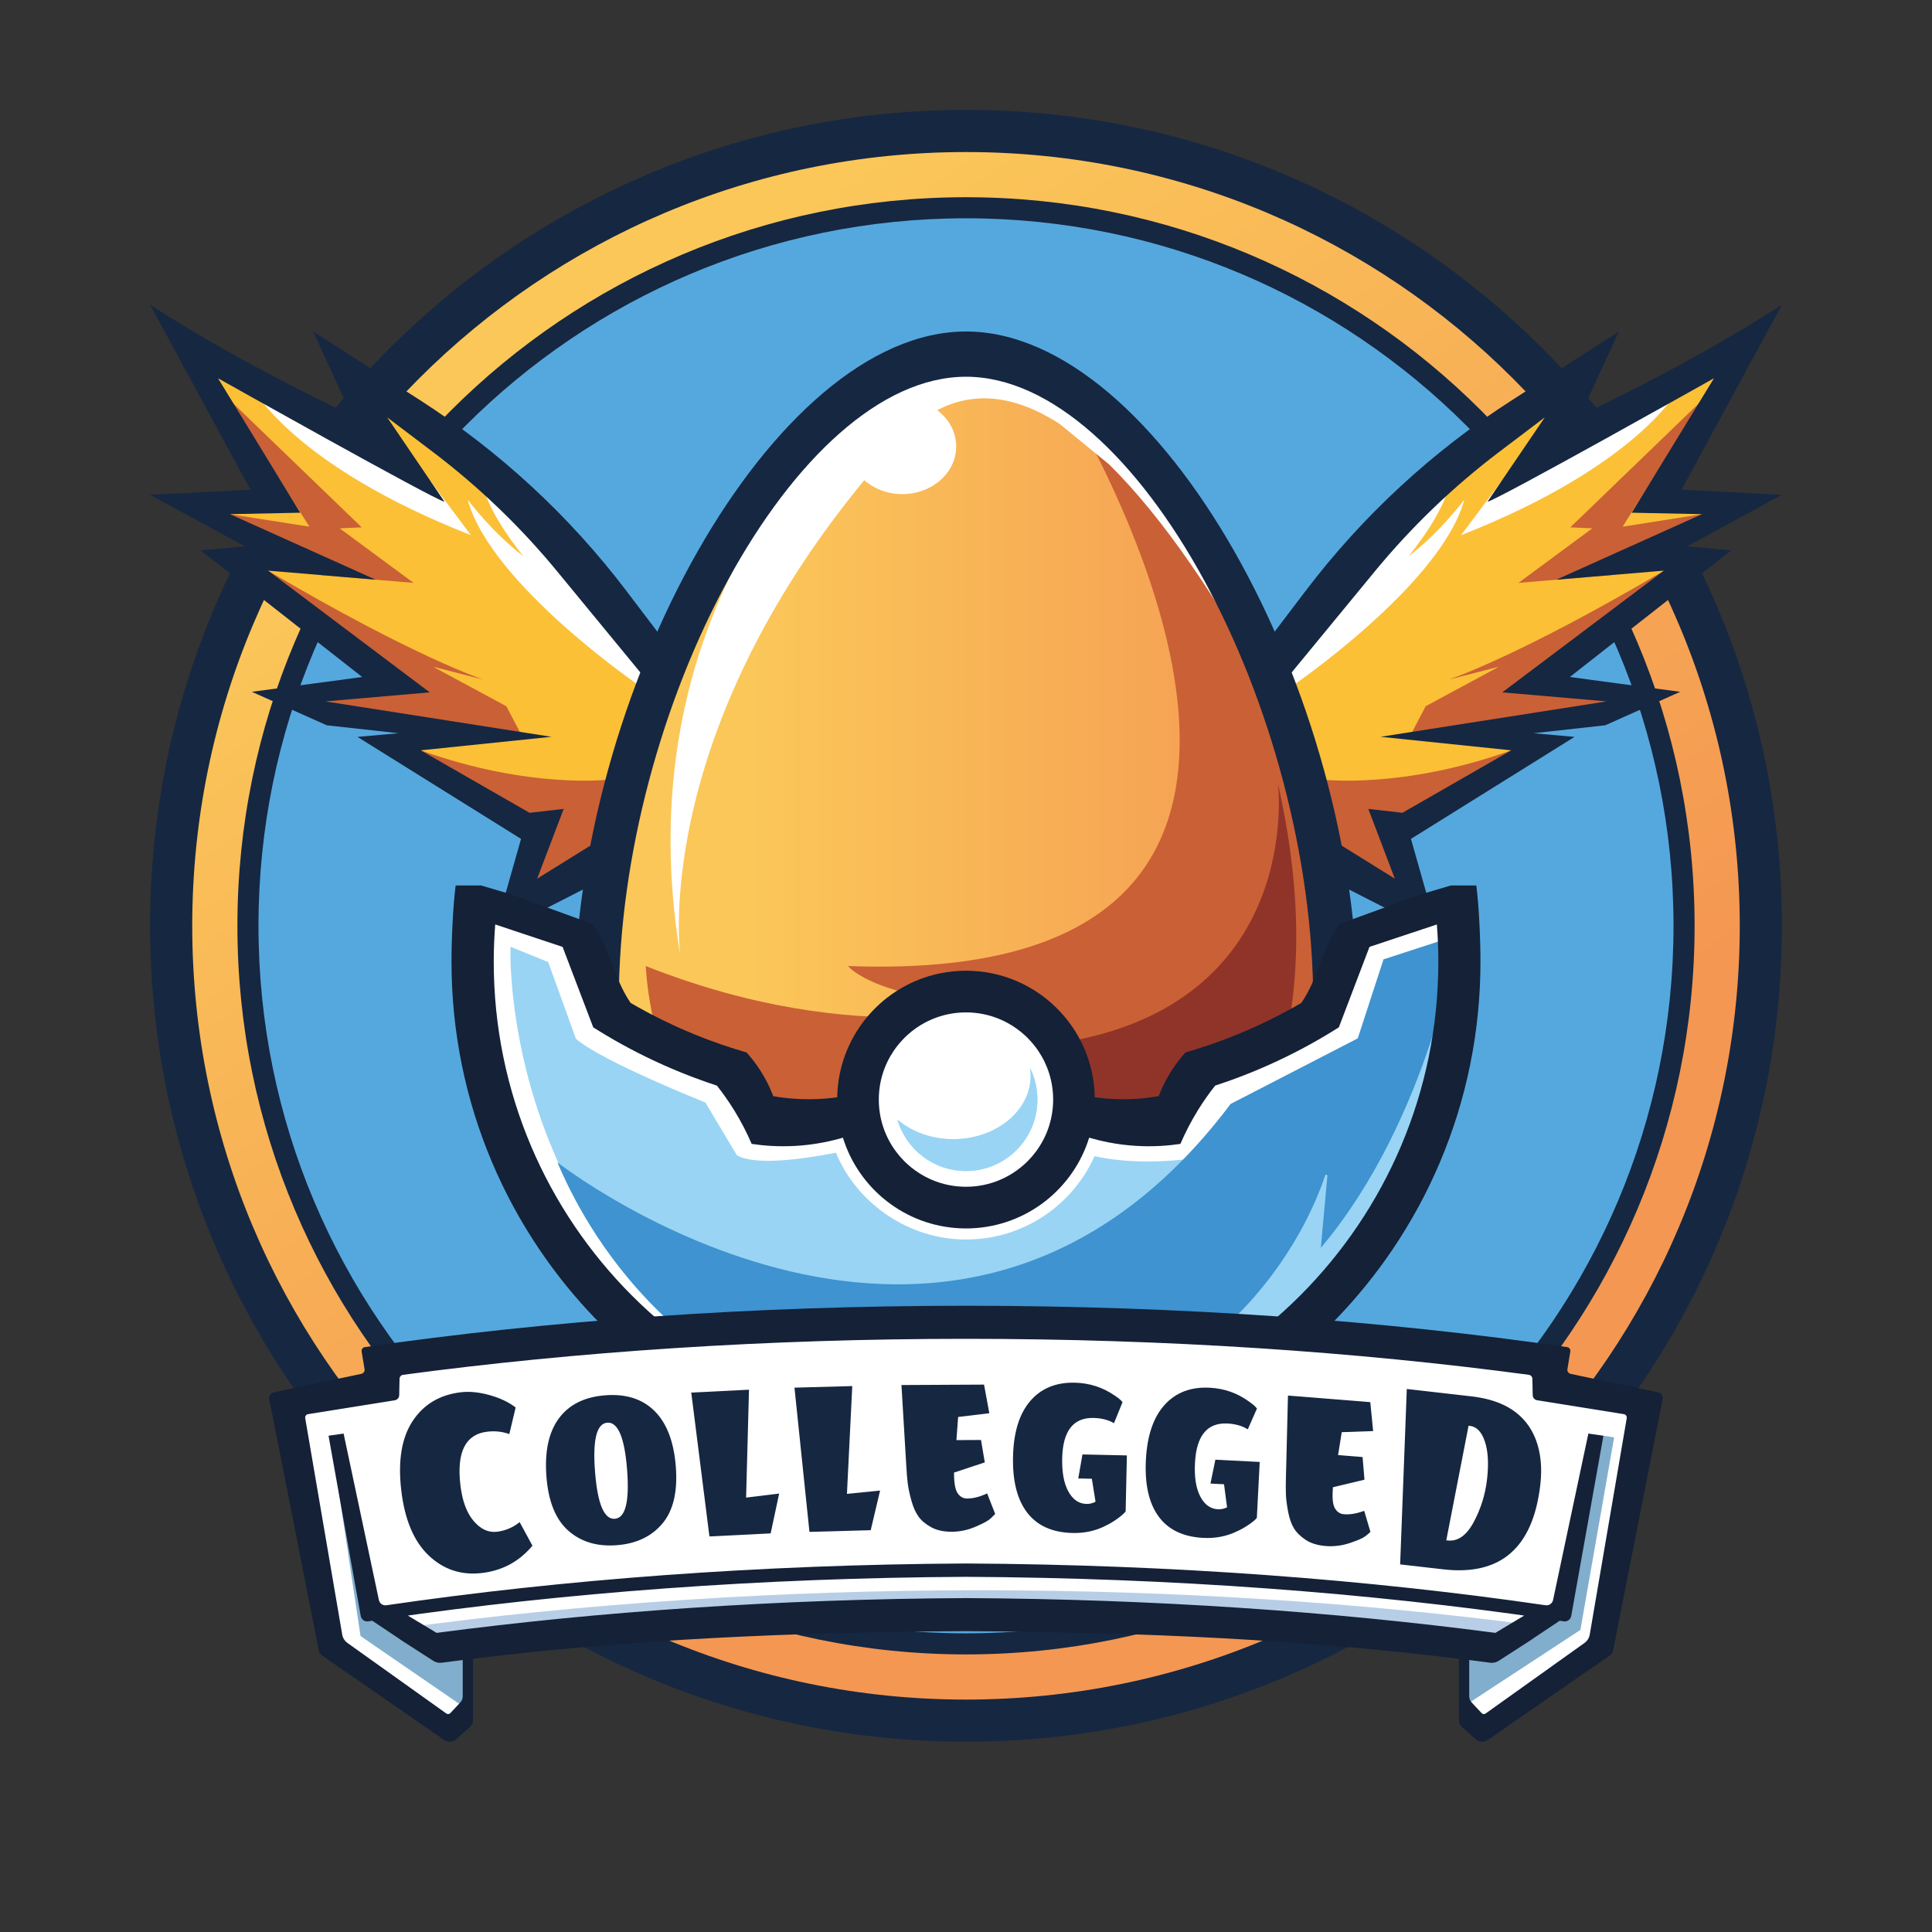
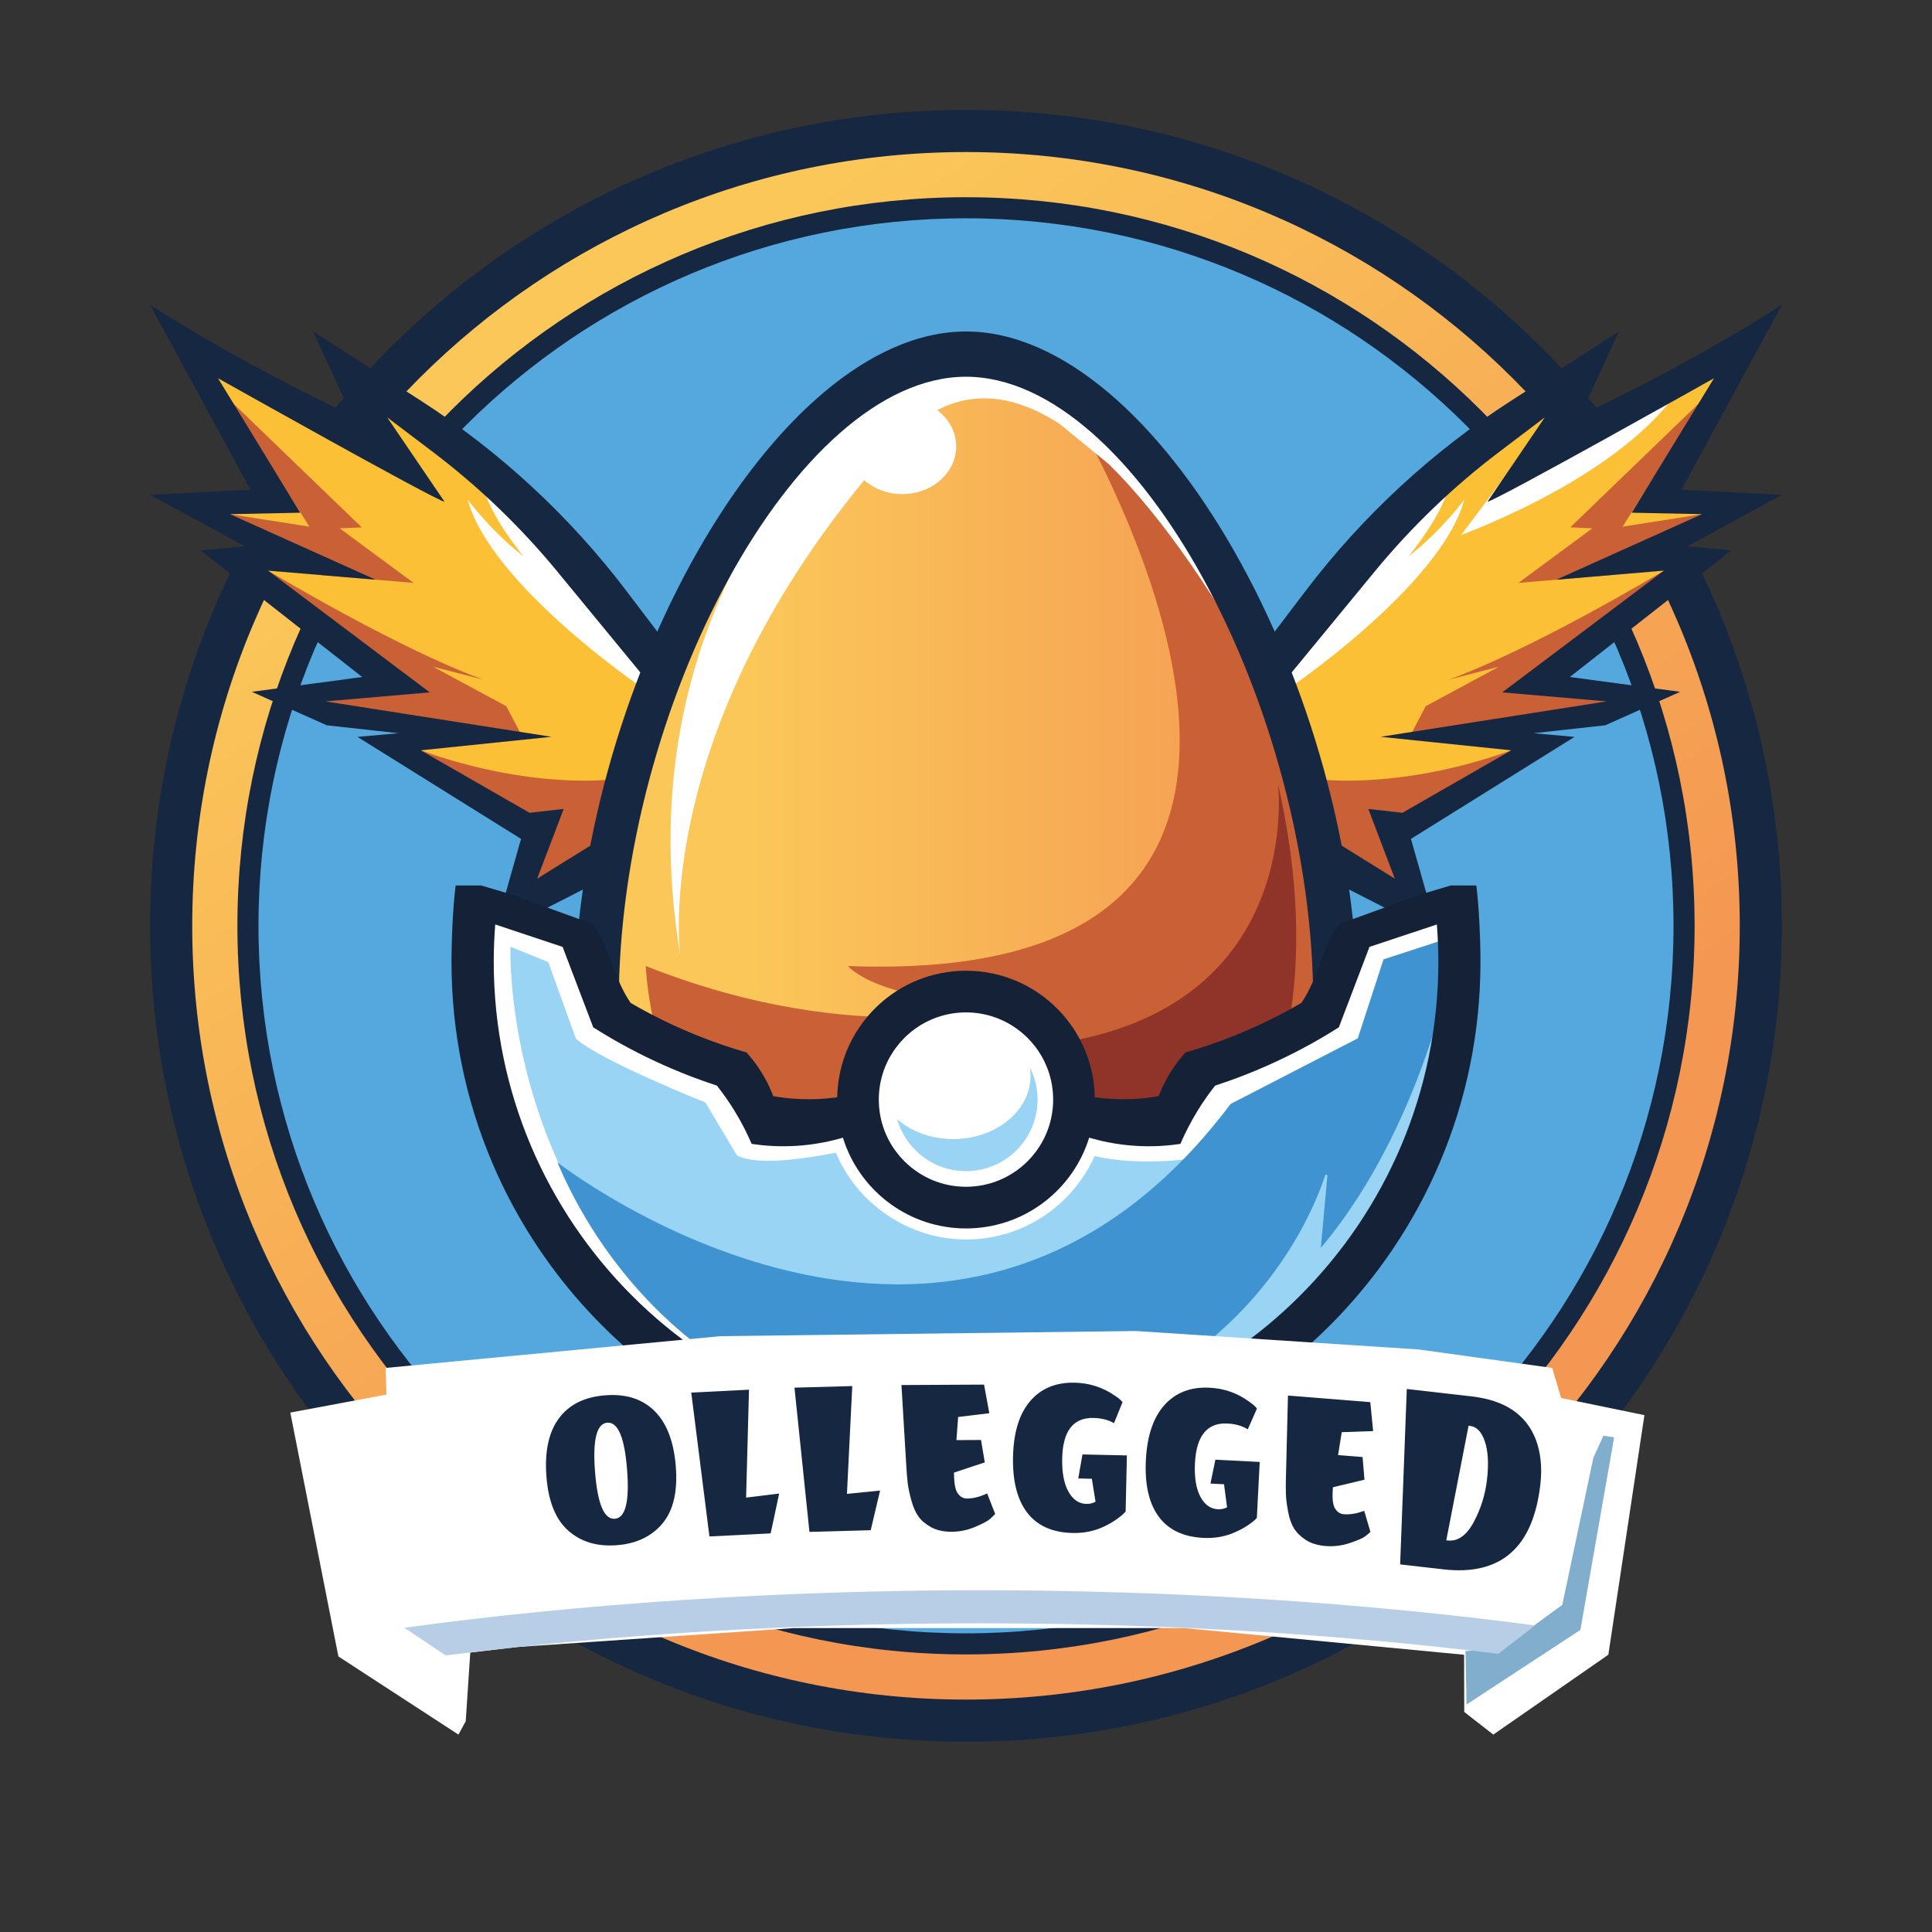
<svg xmlns="http://www.w3.org/2000/svg" xmlns:xlink="http://www.w3.org/1999/xlink" viewBox="0 0 1000 1000">
  <rect x="0" y="0" width="1000" height="1000" fill="#333333" stroke="none" />
  <defs>
    <linearGradient gradientUnits="userSpaceOnUse" y2="670.9" x2="631.76" y1="48.23" x1="203.76" id="c">
      <stop stop-color="#fbc759" offset=".22" />
      <stop stop-color="#f49752" offset="1" />
    </linearGradient>
    <linearGradient xlink:href="#c" y2="469.41" x2="692.14" y1="469.41" x1="303.8" id="k" />
  </defs>
  <g id="a">
    <g id="b">
      <circle style="fill:url(#c);" r="409.47" cy="479.2" cx="500" />
      <circle style="fill:#55a8de;" r="372.14" cy="480.98" cx="502.44" />
    </g>
    <g id="d">
      <path style="fill:#162741;" d="M500,56.89c-233.24,0-422.31,189.08-422.31,422.31s189.08,422.31,422.31,422.31,422.31-189.08,422.31-422.31S733.24,56.89,500,56.89ZM500,879.7c-221.19,0-400.5-179.31-400.5-400.5S278.81,78.7,500,78.7s400.5,179.31,400.5,400.5-179.31,400.5-400.5,400.5Z" />
      <path style="fill:#162741;" d="M500,102.08c-208.28,0-377.12,168.84-377.12,377.12s168.84,377.12,377.12,377.12,377.12-168.84,377.12-377.12S708.28,102.08,500,102.08ZM500,845.41c-202.25,0-366.21-163.96-366.21-366.21S297.75,112.99,500,112.99s366.21,163.96,366.21,366.21-163.96,366.21-366.21,366.21Z" />
    </g>
  </g>
  <g id="e">
    <g id="f">
      <polygon style="fill:#fbc036;" points="670.95 333.46 733.54 255.74 817.54 191.46 797 231.08 900.88 179.74 860.67 253.46 894.88 260.13 842.03 290.13 872.88 291.46 797 353.46 842.03 356.79 834.88 367.74 782.04 376.07 796.71 386.57 739.88 423.24 720.21 428.91 732.04 465.57 701.54 451.74 682.54 445.07 656.14 339.22 670.95 333.46" />
      <path style="fill:#fff;" d="M668.38,355.41s77.67-52.92,89.56-96.81c0,0-12.11,16.44-28.88,29.34,0,0,18.83-22.53,21.33-38.37l-33.5,19.67-29.5,43.17-30.17,34.67,11.17,8.33Z" />
      <path style="fill:#fff;" d="M756.26,276.99l21.04-28.12,92.02-48.26s-20.28,39.94-113.06,76.39Z" />
      <path style="fill:#ca6036;" d="M683.82,403.43s41.39,5.39,98.44-15.06,0,0,0,0l-8.94,14.56-46.83,23.05,3.67,36.45-38.01-14.21-8.32-44.79Z" />
      <path style="fill:#ca6036;" d="M749.82,351.77s35.56-11.61,111.44-56.39,0,0,0,0l-2.28,12.22-64.83,45.33,51,8.17-114.44,18.19,7.22-13.75,37.89-20.44-26,6.67Z" />
      <polygon style="fill:#ca6036;" points="785.95 301.7 833.91 297.67 885.95 265.36 839.86 272.61 852.6 252.3 880.7 207.45 812.79 272.95 824.18 273.47 785.95 301.7" />
    </g>
    <g id="g">
      <path style="fill:#162741;" d="M656.14,331.71l19.67-25.9c29.51-38.86,65.62-72.23,106.67-98.61l55.45-35.62-20,43.46s55.38-25.61,104.38-57.28l-51.94,95.69,51.94,2.67-49.05,26.67,22.89,2.06-83.61,65.56,57.11,7.67-38.78,17.33-37.15,4.11,21.26,1.89-84.67,52.8,14.12,49.76-50.33-25.67-1.63-21.82,29.49,18.31-13.72-36.09,17.67,2,56.33-32.33-67.67-7,117-18.33-54-4.67,83.67-63-55.67,4.67,75.37-33.9-36.37-.76,42.59-69.6s-112.15,63.04-117.26,63.93l29.67-43.67-23.57,17.85c-23.79,18.02-45.39,38.76-64.35,61.8l-47.74,58.02-7.79-22Z" />
    </g>
    <g id="h">
      <polygon style="fill:#fbc036;" points="329.05 333.46 266.46 255.74 182.46 191.46 203 231.08 99.12 179.74 139.33 253.46 105.12 260.13 157.97 290.13 127.12 291.46 203 353.46 157.97 356.79 165.12 367.74 217.96 376.07 203.29 386.57 260.12 423.24 279.79 428.91 267.96 465.57 298.46 451.74 317.46 445.07 343.86 339.22 329.05 333.46" />
      <path style="fill:#fff;" d="M331.62,355.41s-77.67-52.92-89.56-96.81c0,0,12.11,16.44,28.88,29.34,0,0-18.83-22.53-21.33-38.37l33.5,19.67,29.5,43.17,30.17,34.67-11.17,8.33Z" />
-       <path style="fill:#fff;" d="M243.74,276.99l-21.04-28.12-92.02-48.26s20.28,39.94,113.06,76.39Z" />
      <path style="fill:#ca6036;" d="M316.18,403.43s-41.39,5.39-98.44-15.06c-57.06-20.44,0,0,0,0l8.94,14.56,46.83,23.05-3.67,36.45,38.01-14.21,8.32-44.79Z" />
      <path style="fill:#ca6036;" d="M250.18,351.77s-35.56-11.61-111.44-56.39,0,0,0,0l2.28,12.22,64.83,45.33-51,8.17,114.44,18.19-7.22-13.75-37.89-20.44,26,6.67Z" />
      <polygon style="fill:#ca6036;" points="214.05 301.7 166.09 297.67 114.05 265.36 160.14 272.61 147.4 252.3 119.3 207.45 187.21 272.95 175.82 273.47 214.05 301.7" />
      <path style="fill:#162741;" d="M343.86,331.71l-19.67-25.9c-29.51-38.86-65.62-72.23-106.67-98.61l-55.45-35.62,20,43.46s-55.38-25.61-104.38-57.28l51.94,95.69-51.94,2.67,49.05,26.67-22.89,2.06,83.61,65.56-57.11,7.67,38.78,17.33,37.15,4.11-21.26,1.89,84.67,52.8-14.12,49.76,50.33-25.67,1.63-21.82-29.49,18.31,13.72-36.09-17.67,2-56.33-32.33,67.67-7-117-18.33,54-4.67-83.67-63,55.67,4.67-75.37-33.9,36.37-.76-42.59-69.6s112.15,63.04,117.26,63.93l-29.67-43.67,23.57,17.85c23.79,18.02,45.39,38.76,64.35,61.8l47.74,58.02,7.79-22Z" />
    </g>
  </g>
  <g id="i">
    <g id="j">
      <path style="fill:url(#k);" d="M516.81,184.41l51.33,29.33,60,63.33,40.67,94.67,23.33,99.01-15.33,144.99-50,99.33-91.33,39.33-108-11.33-77.33-53.33-34.67-87.33s-14-80.59-11.33-82.63,25.33-135.37,25.33-135.37l50-106,55.33-68.67,54.67-25.33h27.33Z" />
      <path style="fill:#ca6036;" d="M545.13,195s203.12,316.75-106.21,305.02c0,0,15.01,19.23,85.84,19.75,0,0-78.51,24.64-190.51-19.75,0,0,4.67,147.61,147.33,156.94l209.33-82,3.33-121.43-70-175.9-79.12-82.63Z" />
      <path style="fill:#903429;" d="M481.58,674.3l98-14s126.33-58.22,81.89-254.67c0,0,14.15,114.89-113.81,134.33-127.97,19.44,0,0,0,0l7.15,47.44-66.94,53.13-6.29,33.76Z" />
      <path style="fill:#fff;" d="M636.81,291.74l-62.83-79.33v4.01c-2.77-.99-6.06-1.49-9.71-1.33l9.71-2.68-73.97-32.67-55.19,29.33s-124,97.96-92.67,285.65c0,0-17.33-121.65,111.33-264.98,26.54-29.56,55.6-29.32,85.02-10.3l25.49,20.86c28.28,27.78,56.31,69.95,82.16,116.71v-17.79l-19.33-47.48Z" />
      <ellipse style="fill:#fff;" ry="24.67" rx="27.89" cy="231.08" cx="467.03" />
    </g>
    <g id="l">
      <path style="fill:#162741;" d="M500,171.58h0c-99.68,0-202.93,186.13-202.93,351.35s90.86,246.98,202.93,246.98h0c112.08,0,202.93-81.75,202.93-246.98s-103.25-351.35-202.93-351.35ZM500,746.5h0c-99.26,0-179.72-75.35-179.72-227.65s91.44-323.85,179.72-323.85h0c88.28,0,179.72,171.56,179.72,323.85s-80.46,227.65-179.72,227.65Z" />
    </g>
  </g>
  <g id="m">
    <g id="n">
      <path style="fill:#fff;" d="M603.93,583.25l13.33-25.33,64.33-31,13.33-38.67,57.33-20.67v86.33l-26,63.67-46.67,61.67-51.33,39.33s-74,25.67-76,27-78.33,4.67-78.33,4.67l-68.67-14-67-42.67-52.33-51-25.67-49-14-76v-50l51.67,15.33,20.67,41.1,58.33,28.57,17.33,27.67,39.67-3.67,28.33,32.33,33.33,10.67,34-5.32,19-22.35,8-11.33,22.33-2.33,25,5Z" />
      <path style="fill:#99d4f4;" d="M717.76,497.31l-12,41.67c-4,3.67-67.33,31.67-67.33,31.67h0c-5,5.33-17,28.33-17,28.33,0,0-28.91,5.32-54.88-.56-11.39,25.42-36.9,43.14-66.56,43.14s-56.37-18.55-67.34-44.93c-17.73,3.48-41.82,6.75-51.23,1.34l-16.33-27.33s-53.67-21.33-67-33l-14.33-39.67-19.53-7.92s-5.77,139.52,119.24,222.69l51.29,33.23,92.33,7.33,79.33-17.33,74-54.33,49.37-72.72,22.29-65.94,2.67-59-37,13.33Z" />
      <path style="fill:#3e93d0;" d="M754.76,483.97s-14.95,95.32-71.1,161.92l3.39-37.24c.06-.7-.93-.91-1.15-.24-8.3,25.09-50.47,125.33-196.9,136.59-138.67-13.67-188.13-114.02-200.46-143.35,0,0,204.98,160.44,348.43-30.25l65.81-33.95,13.33-40.89,38.65-12.58Z" />
      <path style="fill:#fff;" d="M486.11,514.67l43.56,7.78s20.22,18.67,19.78,20,1.33,36.89,1.33,36.89l-24.89,36.67-44,5.56s-29.33-17.33-30.22-17.78-4.22-32.44-4.22-32.44c0,0,9.11-29.56,9.78-30s28.89-26.67,28.89-26.67Z" />
      <path style="fill:#99d4f4; opacity:.7;" d="M533.15,552.72c.21,1.35.32,2.71.32,4.1,0,18.12-17.93,32.81-40.06,32.81-11.38,0-21.64-3.89-28.93-10.13,4.48,15.38,18.68,26.63,35.51,26.63,20.43,0,36.99-16.56,36.99-36.99,0-5.9-1.39-11.47-3.84-16.42Z" />
      <path style="fill:#99d4f4;" d="M533.15,552.72c.21,1.35.32,2.71.32,4.1,0,18.12-17.93,32.81-40.06,32.81-11.38,0-21.64-3.89-28.93-10.13,4.48,15.38,18.68,26.63,35.51,26.63,20.43,0,36.99-16.56,36.99-36.99,0-5.9-1.39-11.47-3.84-16.42Z" />
    </g>
    <g id="o">
      <path style="fill:#142137;" d="M764.15,458.31h-13.18l-15.06,4.47-42.89,15.56c-5,7.31-7.71,15.18-10.7,22.98-.67,1.73-1.34,3.46-2.07,5.18-.36.86-.73,1.72-1.12,2.57-1.54,3.41-3.31,6.77-5.53,10.02-1.19.69-2.41,1.39-3.65,2.09-2.48,1.4-5.07,2.8-7.76,4.19-6.72,3.49-14.08,6.94-22.07,10.19-9.39,3.82-18.3,6.82-26.53,9.19-.93,1.03-1.9,2.16-2.89,3.41-1.65,2.08-3.36,4.47-5.03,7.17-1.69,2.76-3.06,5.41-4.17,7.86-.45.98-.85,1.93-1.22,2.84-.18.46-.36.9-.52,1.34-3.18.55-6.67,1.01-10.44,1.3-1.26.09-2.54.17-3.86.22-6.15.23-11.76-.09-16.72-.68-.71-.08-1.4-.17-2.09-.27-.54-30.61-21.69-56.19-50.17-63.44-2.11-.54-4.26-.97-6.44-1.3s-4.4-.55-6.65-.67c-1.12-.06-2.26-.08-3.39-.08s-2.27.03-3.39.08c-2.25.11-4.47.34-6.65.67s-4.33.77-6.44,1.3c-28.48,7.25-49.63,32.83-50.17,63.44-.68.09-1.38.18-2.09.27-4.96.59-10.57.91-16.72.68-1.32-.05-2.61-.12-3.86-.22-3.77-.28-7.26-.74-10.44-1.3-.17-.44-.34-.88-.52-1.34-.37-.91-.77-1.86-1.22-2.84-1.11-2.45-2.48-5.11-4.17-7.86-1.66-2.71-3.37-5.1-5.03-7.17-.99-1.25-1.96-2.38-2.89-3.41-8.22-2.37-17.14-5.37-26.53-9.19-7.99-3.25-15.35-6.71-22.07-10.19-2.69-1.39-5.27-2.79-7.76-4.19-1.24-.7-2.46-1.39-3.65-2.09-2.22-3.25-3.99-6.61-5.53-10.02-.39-.85-.76-1.71-1.12-2.57-.72-1.72-1.4-3.45-2.07-5.18-2.99-7.8-5.7-15.66-10.7-22.98l-42.89-15.56-15.06-4.47h-13.18c-1.42,11.13-2.15,27.98-2.15,39.5,0,18.38,1.86,36.33,5.41,53.67.89,4.33,1.88,8.63,2.97,12.88,1.09,4.25,2.29,8.47,3.59,12.64,1.3,4.17,2.69,8.29,4.19,12.37,1.49,4.08,3.08,8.11,4.77,12.09,3.37,7.97,7.11,15.73,11.21,23.28,1.02,1.89,2.07,3.76,3.14,5.62,4.28,7.44,8.9,14.64,13.85,21.61,7.43,10.44,15.58,20.32,24.4,29.57,4.41,4.62,8.98,9.09,13.71,13.39,4.73,4.3,9.61,8.43,14.64,12.38,5.03,3.95,10.21,7.73,15.52,11.32,3.54,2.39,7.14,4.7,10.8,6.93,10.98,6.67,22.48,12.57,34.43,17.63,1.99.84,3.99,1.66,6.01,2.46,12.09,4.77,24.62,8.68,37.51,11.65,19.33,4.46,39.46,6.82,60.14,6.82s40.81-2.36,60.14-6.82c12.88-2.97,25.41-6.88,37.51-11.65,2.02-.79,4.02-1.61,6.01-2.46,11.95-5.05,23.45-10.95,34.43-17.63,3.66-2.22,7.26-4.53,10.8-6.93,5.31-3.59,10.49-7.37,15.52-11.32,5.03-3.95,9.91-8.08,14.64-12.38,3.15-2.87,6.24-5.81,9.25-8.82,10.54-10.54,20.2-21.96,28.87-34.15,4.95-6.96,9.57-14.17,13.85-21.61,1.07-1.86,2.12-3.73,3.14-5.62,4.1-7.55,7.85-15.31,11.21-23.28,1.68-3.98,3.27-8.01,4.77-12.09,1.49-4.08,2.89-8.2,4.19-12.37,1.3-4.17,2.49-8.38,3.59-12.64,1.09-4.25,2.09-8.55,2.97-12.88,3.55-17.34,5.41-35.29,5.41-53.67,0-11.52-.73-28.37-2.15-39.5ZM486.58,526.04c1.41-.44,2.86-.81,4.32-1.11,2.94-.6,5.98-.92,9.09-.92s6.16.32,9.09.92c1.47.3,2.91.67,4.32,1.11,2.83.88,5.53,2.03,8.09,3.42,3.2,1.74,6.16,3.85,8.83,6.28.53.49,1.06.98,1.57,1.49,1.53,1.53,2.95,3.17,4.25,4.91.43.58.85,1.17,1.26,1.77,4.87,7.2,7.71,15.88,7.71,25.23s-2.84,18.03-7.71,25.23c-.41.6-.83,1.19-1.26,1.77-1.3,1.74-2.72,3.38-4.25,4.91-.51.51-1.03,1.01-1.57,1.49-2.67,2.43-5.63,4.54-8.83,6.28-2.56,1.39-5.26,2.54-8.09,3.42-1.41.44-2.86.81-4.32,1.11-2.94.6-5.98.92-9.09.92s-6.16-.32-9.09-.92c-1.47-.3-2.91-.67-4.32-1.11-2.83-.88-5.53-2.03-8.09-3.42-3.2-1.74-6.16-3.85-8.83-6.28-.53-.49-1.06-.98-1.57-1.49-1.53-1.53-2.95-3.17-4.25-4.91-.43-.58-.85-1.17-1.26-1.77-4.87-7.2-7.71-15.88-7.71-25.23s2.84-18.03,7.71-25.23c.41-.6.83-1.19,1.26-1.77,1.3-1.74,2.72-3.38,4.25-4.91.51-.51,1.03-1.01,1.57-1.49,2.67-2.43,5.63-4.54,8.83-6.28,2.56-1.39,5.26-2.54,8.09-3.42ZM500,742.25c-135,0-244.44-109.44-244.44-244.44,0-6.5.27-12.94.77-19.31l34.87,11.61,15.86,41.64c9.17,5.81,19.88,11.87,32.14,17.58,2.85,1.33,5.65,2.58,8.42,3.76,2.76,1.18,5.48,2.29,8.14,3.33,1.33.52,2.65,1.03,3.95,1.51,3.91,1.47,7.71,2.79,11.35,3.98,2.87,3.63,5.87,7.8,8.81,12.53,3.9,6.3,6.89,12.29,9.19,17.64,6.18.93,13.92,1.55,22.81,1.03,2.43-.14,4.78-.36,7.02-.64,2.47-.31,4.8-.69,7.03-1.11,3.84-.73,7.32-1.6,10.37-2.5,8.15,26.36,32.19,45.73,60.93,46.92.93.04,1.86.06,2.8.06s1.87-.02,2.8-.06c28.74-1.19,52.78-20.56,60.93-46.92,2.94.86,6.29,1.7,9.97,2.42,2.34.46,4.81.87,7.42,1.19,2.24.28,4.59.5,7.02.64,8.88.53,16.63-.1,22.81-1.03,2.3-5.35,5.29-11.34,9.19-17.64,2.93-4.73,5.93-8.9,8.81-12.53,2.43-.8,4.93-1.65,7.48-2.56,2.55-.91,5.16-1.89,7.83-2.93,2.66-1.04,5.38-2.15,8.14-3.33,2.76-1.18,5.57-2.43,8.42-3.76,12.26-5.71,22.97-11.77,32.14-17.58l15.86-41.64,34.87-11.61c.5,6.37.77,12.81.77,19.31,0,135-109.44,244.44-244.44,244.44Z" />
    </g>
  </g>
  <g id="p">
    <g id="q">
      <polygon style="fill:#fff;" points="199.59 708.04 372.93 691.59 588.04 688.93 734.26 698.48 803.43 708.04 808.04 723.59 851.15 732.48 832.48 856.48 772.93 897.82 757.89 886.11 757.81 856.5 612.93 842.7 410.7 842.7 267.79 852.48 243.41 855.38 241.06 890.92 237.29 897.82 175.15 857.37 150.26 731.15 200.04 721.82 199.59 708.04" />
      <polygon style="fill:#82aecd;" points="758.53 854.58 759.08 882.25 818.01 843.65 835.47 744 829.94 743.12 824.75 754.41 808.64 830.66 791.42 843.25 770.31 853.81 758.53 854.58" />
-       <path style="fill:#82aecd;" d="M172,749.59l14.61,97.22,52.72,36.22s2.39-21.56,2.44-21.72-.56-6.06-.56-6.06l-15.44-1.83-30.06-17.89-3.83-7.72-19.89-78.22Z" />
    </g>
    <path style="fill:#b7cee6;" d="M794.58,841.32c-88.69-11.73-186.01-18.21-288.11-18.21s-206.03,6.93-297.13,19.42l21.33,14.31c85.36-10.72,178.41-16.62,275.8-16.62s185.56,5.59,269.07,15.78l19.04-14.69Z" />
    <g id="r">
-       <path style="fill:#142137;" d="M858.32,720.7l-45.37-9.6c-1.11-.24-1.85-1.31-1.66-2.43l1.51-9.14c.18-1.09-.57-2.12-1.66-2.27-94.77-13.74-200.14-21.4-311.15-21.4s-216.38,7.66-311.15,21.4c-1.09.16-1.84,1.18-1.66,2.27l1.51,9.14c.19,1.12-.55,2.19-1.66,2.43l-45.37,9.6c-1.58.34-2.6,1.88-2.29,3.47l25.62,129.98c.22,1.13.88,2.12,1.82,2.78l63.16,43.71c1.86,1.29,4.36,1.14,6.06-.35l7.16-6.31c1.05-.92,1.65-2.25,1.65-3.64v-31.78c80.37-9.86,163.03-13.79,255.14-14.28,92.11.5,174.77,4.42,255.14,14.28v31.78c0,1.39.6,2.72,1.65,3.64l7.16,6.31c1.7,1.5,4.2,1.64,6.06.35l63.16-43.71c.94-.65,1.6-1.65,1.82-2.78l25.62-129.98c.31-1.59-.71-3.13-2.29-3.47ZM225.99,845.17h0s-14.9-8.96-14.9-8.96l-10.93,1.55c91.5-13.35,192.94-21.03,299.84-21.6,106.9.57,208.34,8.25,299.84,21.6l-10.93-1.55-14.9,8.96h0c-84.62-11.13-177.08-17.48-274.01-18-96.94.52-189.39,6.87-274.01,18ZM842,734.02l-19.15,112.03c-.3,1.75-1.28,3.31-2.72,4.34l-51.2,36.54c-.65.43-1.52.33-2.05-.24l-5.14-5.48c-.81-.87-1.27-2.01-1.27-3.2v-18.79c3.61.46,7.21.92,10.81,1.4,1.56.21,3.14-.14,4.46-.99l16.15-10.4c-.09-.01,14.24-9.56,15.42-10.34l2.04.32c1.85.29,3.59-.95,3.92-2.8l16.66-93.29-7.8-1.1-18.27,86.17c-.38,1.78-2.06,2.95-3.86,2.69-91.55-13.36-193.05-21.04-300.01-21.62-106.96.57-208.46,8.25-300.01,21.62-1.8.26-3.48-.91-3.86-2.69l-18.27-86.17-7.8,1.1,16.66,93.29c.33,1.84,2.07,3.09,3.92,2.8l2.04-.32c1.18.79,15.51,10.33,15.42,10.34l16.15,10.4c1.32.85,2.9,1.2,4.46.99,3.6-.48,7.2-.94,10.81-1.4v18.79c0,1.19-.45,2.34-1.27,3.2l-5.14,5.48c-.53.57-1.4.67-2.05.24l-51.2-36.54c-1.45-1.03-2.42-2.59-2.72-4.34l-19.15-112.03c-.17-.98.5-1.9,1.47-2.06l44.92-7.19c1.28-.21,2.23-1.3,2.26-2.6l.17-8.51c.02-1.05.8-1.93,1.84-2.06,89.56-12,188-18.63,291.34-18.63s201.78,6.64,291.34,18.63c1.04.14,1.82,1.02,1.84,2.06l.17,8.51c.03,1.3.98,2.39,2.26,2.6l44.92,7.19c.98.16,1.64,1.08,1.47,2.06Z" />
-     </g>
+       </g>
    <g id="s">
-       <path style="fill:#162741;" d="M238.67,720.62c4.42-.51,9.32-.02,14.7,1.47s9.89,3.63,13.53,6.42l-3.28,13.77c-3.55-1.3-7.34-1.71-11.37-1.25-11.27,1.3-15.93,10.46-13.97,27.49.95,8.22,3.23,14.45,6.84,18.7s7.61,6.12,11.99,5.62c4.38-.5,8.33-2.16,11.87-4.98l6.61,12.18c-6.85,8.21-15.6,12.93-26.27,14.16-10.66,1.23-19.83-1.83-27.51-9.17-7.67-7.34-12.39-18.61-14.14-33.81-1.75-15.2.23-27.12,5.95-35.75,5.72-8.63,14.06-13.58,25.03-14.85Z" />
      <path style="fill:#162741;" d="M282.84,764.37c-1.01-12.89,1.11-22.92,6.35-30.11,5.25-7.18,13.25-11.2,24.02-12.05,10.76-.85,19.3,1.87,25.61,8.15,6.31,6.28,9.97,15.86,10.98,28.75,1.01,12.89-1.28,22.69-6.89,29.41-5.6,6.72-13.47,10.47-23.6,11.27s-18.49-1.68-25.08-7.45c-6.58-5.76-10.38-15.08-11.39-27.97ZM324.57,760.6c-1.3-16.58-4.72-24.65-10.24-24.22-5.53.43-7.64,8.94-6.33,25.52,1.3,16.58,4.72,24.65,10.24,24.22,5.52-.43,7.64-8.94,6.33-25.52Z" />
      <path style="fill:#162741;" d="M367.2,795.26l-9.41-74.46,29.89-1.49-1.5,55.84,17.11-2.09-4.4,20.62-31.69,1.58Z" />
      <path style="fill:#162741;" d="M418.97,792.91l-7.75-74.66,29.91-.82-2.75,55.79,17.15-1.71-4.85,20.52-31.72.87Z" />
      <path style="fill:#162741;" d="M493.8,762.82c.03,5.02.68,8.42,1.95,10.18,1.28,1.77,2.86,2.64,4.76,2.63,2.98-.01,5.98-.69,9.02-2.02l1.42-.62,4.14,10.6c-.57.66-1.42,1.51-2.55,2.54-1.13,1.04-3.68,2.41-7.63,4.11-3.95,1.71-8.03,2.57-12.24,2.59-4.21.02-7.75-.74-10.6-2.29-2.86-1.55-5.05-3.37-6.58-5.46s-2.78-4.88-3.75-8.38c-.97-3.49-1.6-6.48-1.9-8.94-.3-2.47-.55-5.55-.76-9.26l-2.49-41.61,42.75-.22,2.73,14.81-16.14,1.94-.89,11.98,12.73-.07,1.96,11.6-15.93,5.27v.62Z" />
      <path style="fill:#162741;" d="M583.27,753.32l-.64,29.02c-.85,1.05-2.27,2.3-4.26,3.74-2,1.44-3.99,2.63-5.97,3.57-5.19,2.69-10.92,3.96-17.19,3.82-10.45-.23-18.27-3.72-23.48-10.46-5.21-6.74-7.67-16.41-7.39-29.01.28-12.59,3.23-22.18,8.86-28.77,5.62-6.59,13.31-9.77,23.06-9.56,7.6.17,14.49,2.38,20.66,6.63,1.44.94,2.5,1.74,3.18,2.42l.93,1.01-4.42,10.9c-2.94-1.71-6.47-2.61-10.58-2.71-10.51-.23-15.92,6.73-16.24,20.89-.16,7.33.91,13.07,3.23,17.24,2.31,4.17,5.43,6.3,9.36,6.38,1.58.04,3.14-.34,4.68-1.13l-1.92-11.9-7.03-.16,2.18-12.43,22.98.51Z" />
      <path style="fill:#162741;" d="M652.03,756.7l-1.49,28.98c-.88,1.03-2.33,2.23-4.37,3.61-2.04,1.38-4.06,2.51-6.07,3.4-5.27,2.53-11.03,3.64-17.29,3.32-10.44-.54-18.16-4.25-23.16-11.14-5.01-6.89-7.18-16.63-6.54-29.21.65-12.58,3.88-22.08,9.69-28.5,5.81-6.42,13.59-9.38,23.33-8.88,7.59.39,14.41,2.8,20.46,7.23,1.41.98,2.44,1.82,3.11,2.51l.9,1.04-4.74,10.76c-2.89-1.8-6.39-2.8-10.5-3.01-10.5-.54-16.11,6.26-16.84,20.41-.38,7.32.53,13.09,2.73,17.33,2.19,4.24,5.25,6.45,9.17,6.65,1.58.08,3.15-.25,4.71-1l-1.57-11.95-7.02-.36,2.54-12.36,22.96,1.18Z" />
      <path style="fill:#162741;" d="M689.89,770.41c-.4,5.01-.04,8.44,1.08,10.31,1.12,1.87,2.63,2.87,4.52,3.03,2.97.24,6.02-.18,9.15-1.25l1.47-.5,3.23,10.91c-.62.61-1.54,1.39-2.76,2.32-1.22.94-3.87,2.09-7.95,3.45-4.08,1.37-8.22,1.88-12.42,1.55-4.2-.34-7.66-1.4-10.37-3.18s-4.75-3.79-6.1-6c-1.35-2.21-2.36-5.1-3.03-8.67-.67-3.56-1.05-6.59-1.13-9.07-.09-2.48-.08-5.58.03-9.29l1.04-41.67,42.61,3.4,1.47,14.98-16.25.56-1.9,11.87,12.69,1.01.97,11.72-16.32,3.9-.05.62Z" />
      <path style="fill:#162741;" d="M747.1,812.29l-22.39-2.56,3.45-90.79,33.71,3.86c16.98,1.95,27.99,9.33,33,22.14,2.61,6.82,3.42,14.64,2.41,23.45-3.74,32.68-20.46,47.31-50.17,43.91ZM749.28,797.34c5.25.6,9.74-2.54,13.47-9.44,3.72-6.9,6.04-14.33,6.95-22.3.91-7.97.54-14.46-1.13-19.46-1.67-5.01-4.25-7.71-7.75-8.11l-.69-.08-11.54,59.32.69.08Z" />
    </g>
  </g>
</svg>